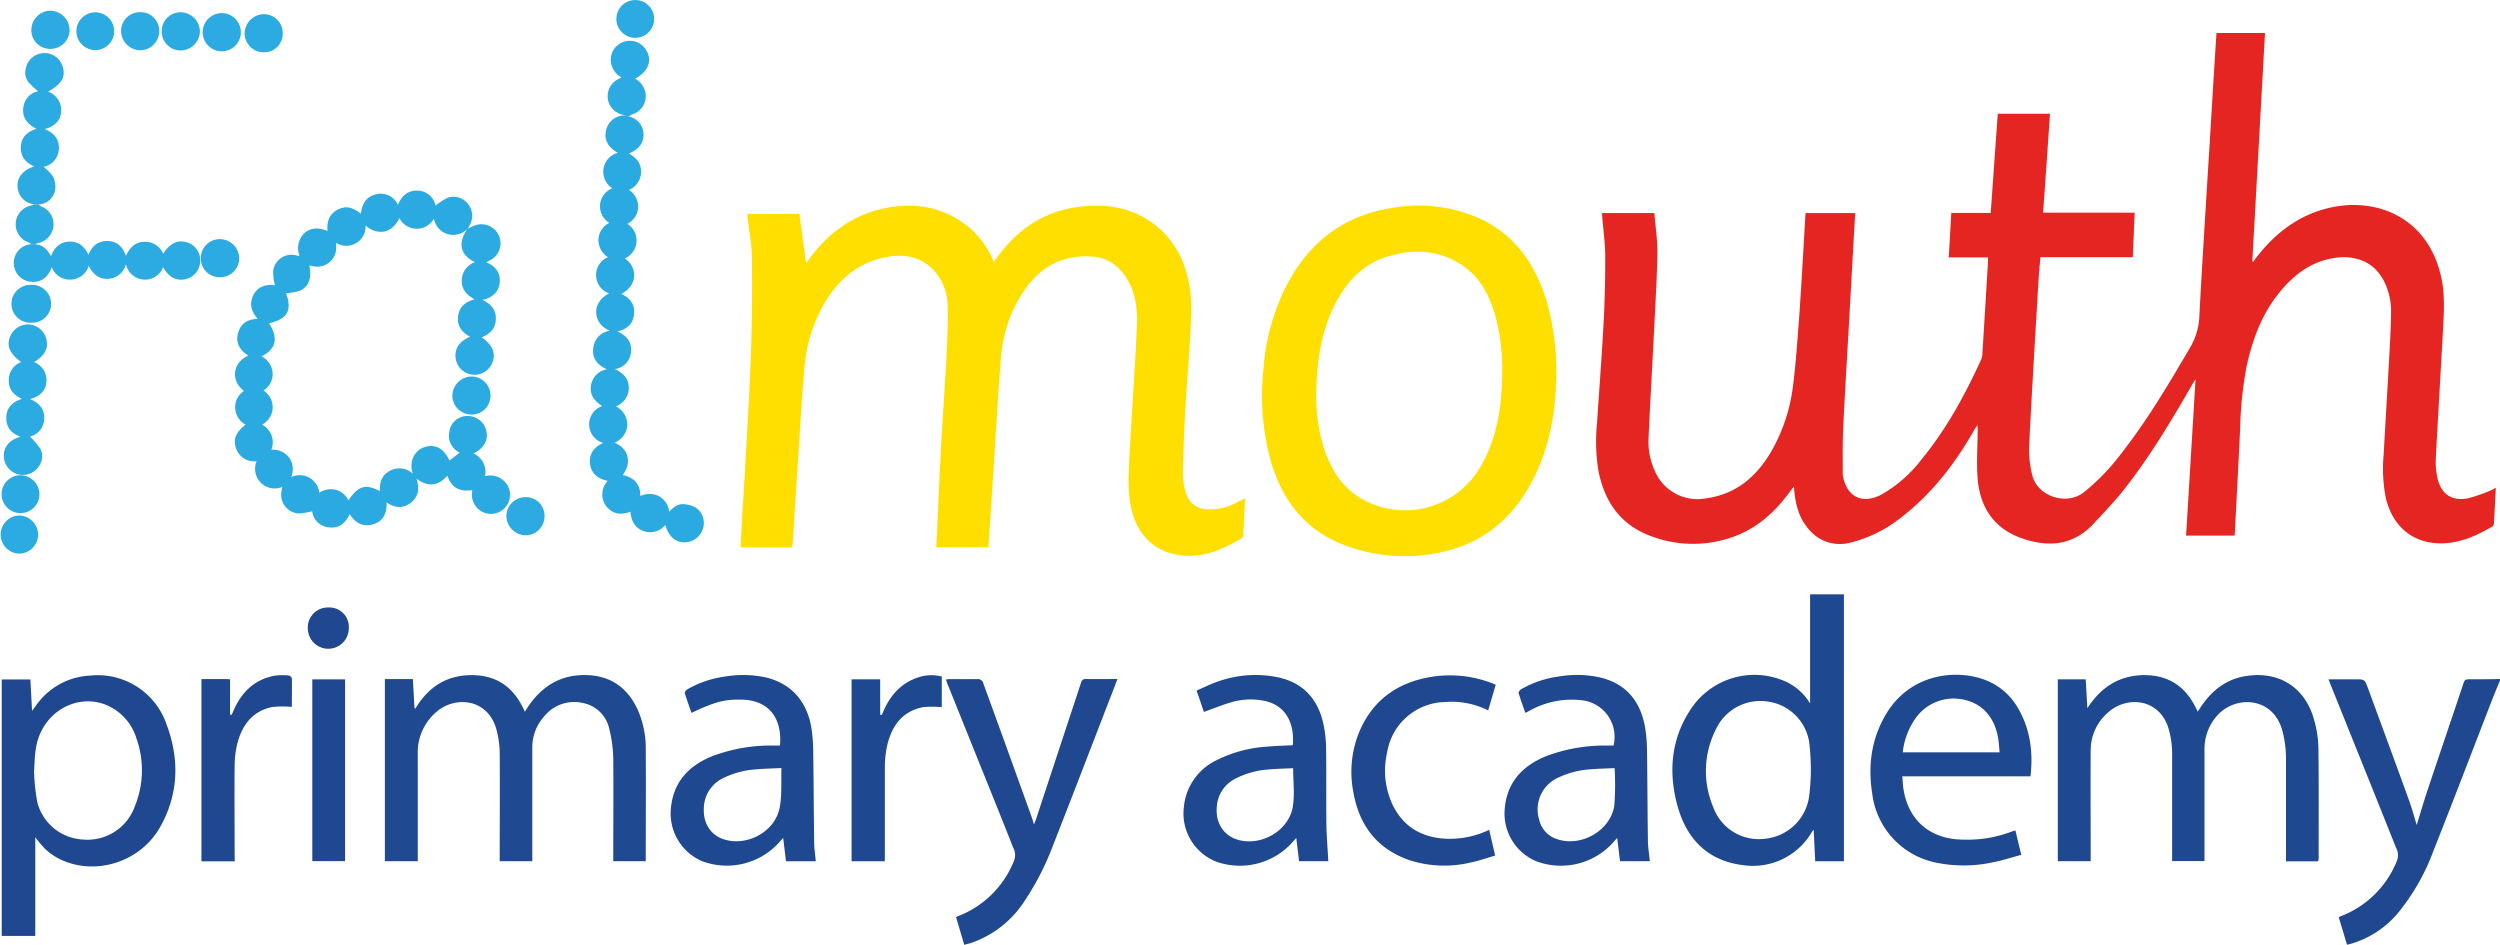
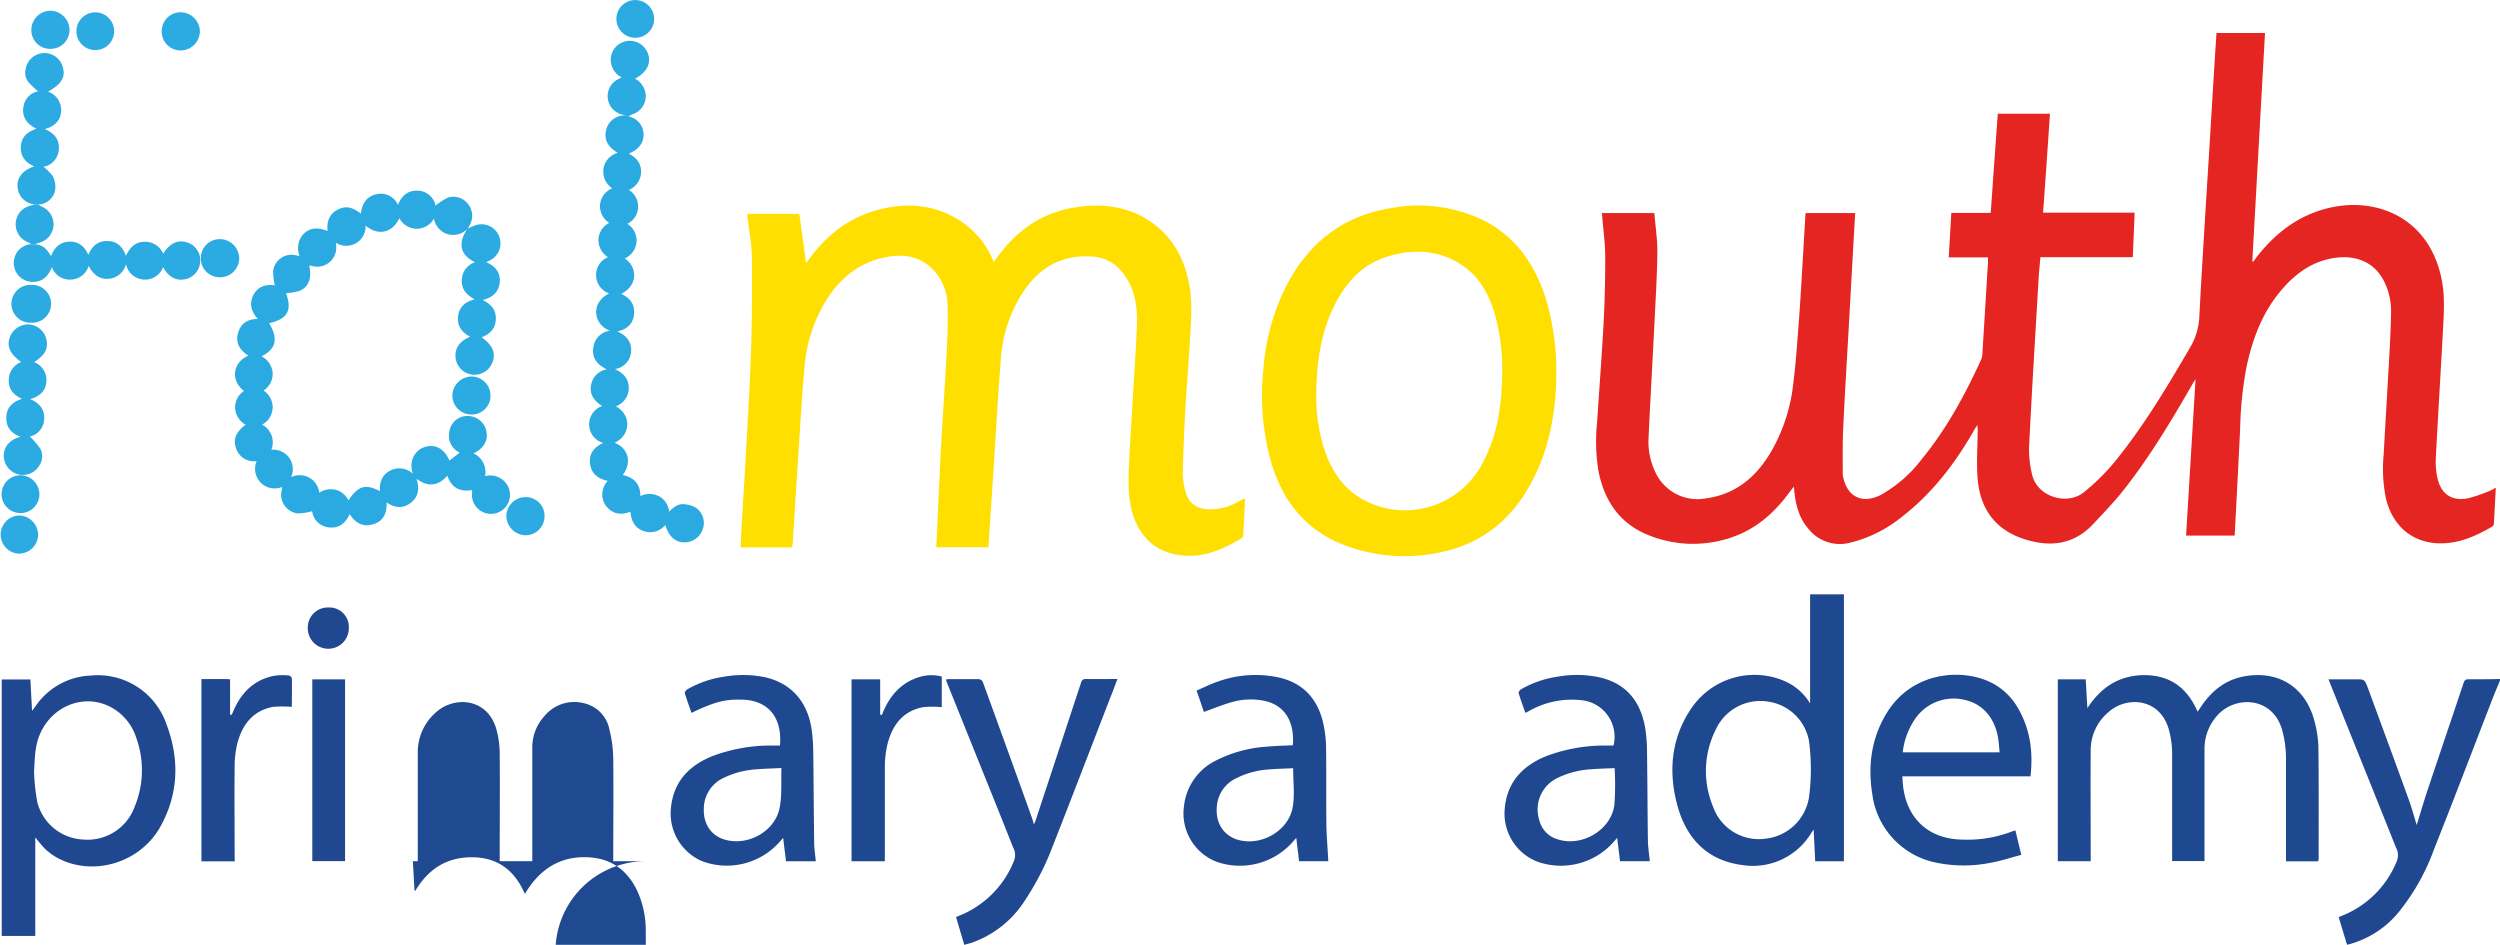
<svg xmlns="http://www.w3.org/2000/svg" id="Layer_1" data-name="Layer 1" width="566.93" height="214.26" viewBox="0 0 566.93 214.26">
  <defs>
    <style>.cls-1{fill:#1f4890;}.cls-2{fill:#e52521;}.cls-3{fill:#ffdf00;}.cls-4{fill:#2baae2;}.cls-5{fill:#1f4990;}.cls-6{fill:#1e488f;}.cls-7{fill:#1e4890;}.cls-8{fill:#2caae2;}.cls-9{fill:#2daae2;}.cls-10{fill:#c8e1f6;}</style>
  </defs>
  <g id="srk6iy.tif">
    <path class="cls-1" d="M566.93,154.32c-.52,1.27-1.06,2.52-1.56,3.79-4.48,11.54-8.88,23.11-13.45,34.62a49.21,49.21,0,0,1-7.87,14,21.91,21.91,0,0,1-11.35,7.41l-.47.09L530.36,208c.22-.1.38-.2.55-.26a22.22,22.22,0,0,0,12.68-12.62,3.59,3.59,0,0,0-.26-2.94c-1.81-4.56-3.65-9.12-5.47-13.68L528.41,155c-.1-.27-.21-.54-.37-.95h6.17c2,0,2,0,2.76,1.95,3.12,8.51,6.26,17,9.35,25.55.63,1.74,1.11,3.54,1.72,5.54.89-2.86,1.65-5.49,2.52-8.08,2.7-8.08,5.44-16.14,8.14-24.21.21-.64.54-.76,1.14-.76,2.37,0,4.73,0,7.09-.06Z" />
    <path class="cls-2" d="M448.42,96.39c-.19.29-.41.56-.58.86C443.47,105,438.11,112,431,117.44a29.89,29.89,0,0,1-11.38,5.61,9.11,9.11,0,0,1-9.61-3.24c-2.1-2.44-2.81-5.43-3.13-8.55,0-.21,0-.43-.09-.89-.39.49-.65.8-.88,1.12-3.45,4.72-7.65,8.51-13.28,10.39a26.85,26.85,0,0,1-18.43-.38c-6.79-2.56-10.37-7.82-11.73-14.77a42.21,42.21,0,0,1-.29-11c.48-7.5,1.07-15,1.47-22.5.27-5,.38-10.05.37-15.07,0-2.91-.42-5.82-.66-8.73,0-.35-.05-.71-.09-1.12h11.89c.24,3,.71,5.94.68,8.91-.06,5.24-.38,10.49-.64,15.73-.44,8.82-.95,17.64-1.36,26.46a15.79,15.79,0,0,0,1.42,7.37,10.48,10.48,0,0,0,11.37,6.27c7-.89,11.7-4.92,15.1-10.78a39.15,39.15,0,0,0,4.87-14.76c.67-5.2,1-10.44,1.41-15.68.54-7.76.95-15.53,1.42-23.3a1.2,1.2,0,0,1,.1-.22h11.17c-.06,1.14-.13,2.25-.19,3.35q-.63,11.16-1.25,22.32c-.44,7.74-.92,15.48-1.28,23.22-.16,3.43-.08,6.88-.1,10.32a2.63,2.63,0,0,0,.06.49c.92,4.7,4.38,6.39,8.65,4.18a30.26,30.26,0,0,0,9.2-8.06c5.63-6.84,9.8-14.57,13.48-22.58a4.33,4.33,0,0,0,.29-1.53q.64-10.32,1.26-20.65c0-.29,0-.59,0-1h-8.9c.2-3.42.39-6.71.58-10.09h8.94c.53-7.52,1.06-15,1.6-22.49h11.84c-.52,7.45-1,14.87-1.57,22.43h20.77c-.14,3.43-.28,6.73-.42,10.1H462.71c-.15,1.73-.32,3.39-.42,5-.74,12.65-1.52,25.3-2.15,38a24.17,24.17,0,0,0,.69,6.32c1.12,5,7.88,7.07,11.72,4a48.86,48.86,0,0,0,8.1-8.29c6.08-7.7,11.07-16.1,16-24.54a14.93,14.93,0,0,0,2.1-7.1c.69-13,1.53-26,2.33-39,.51-8.39,1-16.78,1.56-25.23h11q-1.44,25.92-2.88,51.78l.22.09.59-.82c4.59-6,10.38-10.28,17.89-11.65,10.4-1.89,21.58,3,24.26,16.58.74,3.78.48,7.59.28,11.39-.53,9.77-1.13,19.53-1.64,29.3a16.6,16.6,0,0,0,.35,4.1c.78,3.77,3.27,5.49,7,4.74a34.35,34.35,0,0,0,5.08-1.76,9.93,9.93,0,0,0,1.19-.64c-.15,2.88-.28,5.58-.44,8.28a.92.92,0,0,1-.43.58c-3.79,2.18-7.71,3.94-12.24,3.75-6-.25-10.34-4-11.83-10.26a34.28,34.28,0,0,1-.49-9.9c.41-7.54.88-15.08,1.29-22.62.18-3.24.35-6.49.39-9.74a15.16,15.16,0,0,0-1.44-6.58c-2.19-4.7-6.55-6.25-11.09-5.65-5.39.71-9.44,3.74-12.76,7.84-4,4.87-6.09,10.58-7.44,16.63A84.6,84.6,0,0,0,508,97.3q-.59,11.91-1.22,23.81a3.07,3.07,0,0,1-.08.35H495.74c.71-11.73,1.42-23.48,2.15-35.47-.31.48-.5.76-.67,1.06-4.75,8.25-9.62,16.42-15.52,23.92-2.14,2.73-4.57,5.24-6.94,7.79-4.55,4.89-10.08,5.42-16.09,3.37-6.43-2.19-9.64-7-10.19-13.5-.32-3.74,0-7.54,0-11.31,0-.32-.05-.63-.07-.95l.13,0,0-.1Z" />
    <path class="cls-3" d="M282.34,113c-.14,2.91-.26,5.69-.41,8.47a.88.88,0,0,1-.38.62c-3.8,2.22-7.74,4.09-12.29,3.94-6.41-.2-10.77-3.71-12.51-9.89-1-3.61-.87-7.28-.71-10.95.18-4.07.46-8.13.69-12.19.37-6.39.83-12.78,1.09-19.17.18-4.41-.48-8.67-3.42-12.23a9.28,9.28,0,0,0-6.75-3.42c-7.14-.51-12.31,2.73-16,8.62A31.34,31.34,0,0,0,227,81c-.67,8.24-1.11,16.5-1.65,24.76-.4,6.09-.8,12.17-1.21,18.34h-11.8c0-1.26.11-2.49.17-3.73.28-6.2.53-12.4.87-18.59.39-7.18.91-14.35,1.28-21.53.19-3.6.33-7.22.23-10.83a12,12,0,0,0-3.32-8.31c-2.83-2.9-6.4-3.53-10.19-2.88-6.65,1.13-11.3,5.12-14.59,10.82a34.44,34.44,0,0,0-4.36,14.29c-.61,6.87-1,13.75-1.44,20.63-.42,6.35-.81,12.71-1.22,19.06,0,.36-.09.71-.14,1.1H167.93c.12-2.27.23-4.49.36-6.7.23-3.93.49-7.86.71-11.8.45-8.45,1-16.91,1.29-25.37.25-7.28.3-14.57.21-21.86,0-3.1-.66-6.19-1-9.28,0-.19,0-.38-.06-.62h11.83c.49,3.63,1,7.27,1.52,11.15.3-.39.51-.65.71-.92,4.13-5.65,9.43-9.68,16.31-11.32s13.45-.78,19.26,3.6a19.53,19.53,0,0,1,6.27,8.4c.27-.35.48-.62.67-.89,4.49-6.25,10.35-10.41,18.08-11.53,6.68-1,13,0,18.37,4.44,4.26,3.55,6.42,8.28,7.32,13.66.65,3.93.3,7.87.08,11.8-.3,5.34-.76,10.67-1.06,16q-.41,7.23-.57,14.46a14.78,14.78,0,0,0,.59,4.07c.74,2.7,2.54,4,5.34,4.09a12.9,12.9,0,0,0,6.75-1.81Z" />
    <path class="cls-3" d="M352.93,84.75c-.08,8.12-1.36,16.14-5.09,23.6-4.26,8.52-10.76,14.45-20.18,16.67A38.44,38.44,0,0,1,305,123.67c-9-3.38-14.26-10.19-16.85-19.22a56.32,56.32,0,0,1-1.65-20.68,49.79,49.79,0,0,1,5.38-19.29c5-9.48,12.7-15.51,23.41-17.26a34.17,34.17,0,0,1,19.89,2.16C343.32,53,348,59.63,350.61,67.91A57.81,57.81,0,0,1,352.93,84.75Zm-12.27-.24A46.48,46.48,0,0,0,339,71.28c-1.27-4.23-3.21-8.1-6.88-10.75-5.27-3.79-11.15-4.22-17.19-2.44s-9.77,6-12.41,11.35c-2.9,5.93-3.86,12.28-4,18.8a39.08,39.08,0,0,0,2,14.24c1.71,4.75,4.43,8.7,9.06,11.06A19.78,19.78,0,0,0,335.65,106C339.57,99.37,340.58,92,340.66,84.51Z" />
    <path class="cls-4" d="M70.16,60.37c.56,2.8-.18,4.78-2.3,5.61a14.3,14.3,0,0,1-3,.51c1.43,3.86.37,5.85-3.84,6.81,2.13,3.44,1.62,5.84-1.72,7.51a4.59,4.59,0,0,1,2.53,3.75,4.43,4.43,0,0,1-2.08,4,4.46,4.46,0,0,1-.32,7.73A4.53,4.53,0,0,1,61.53,102a4.47,4.47,0,0,1,4,1.74,4.41,4.41,0,0,1,.48,4.46,4.48,4.48,0,0,1,6.39,3.53,4.82,4.82,0,0,1,3.71-.67A4.44,4.44,0,0,1,79,113.47c2.3-3.33,3.83-3.79,7.16-2.1-.14-2,.47-3.68,2.28-4.62a4.49,4.49,0,0,1,5.21.69,4.85,4.85,0,0,1,.1-3.83,4.31,4.31,0,0,1,2.89-2.33c2.23-.56,4.08.53,5.29,3.15l2.32-1.79a4.25,4.25,0,0,1-2.39-3.08,5.81,5.81,0,0,1,.3-2.68,4.15,4.15,0,0,1,4.66-2.47,4.29,4.29,0,0,1,3.55,3.83c.27,1.83-.88,3.6-3,4.58a4.61,4.61,0,0,1,2.65,5l-.08.12.19,0a4.54,4.54,0,0,1,4.88,2,4.32,4.32,0,1,1-7.94,1.59c0-.09,0-.19,0-.39-2.71.45-4.68-.47-5.62-3.27-2.05,2.32-4.33,2.68-7,.69.72,2.22.47,4.08-1.28,5.45s-3.59,1.21-5.51-.07c.12,2.54-.8,4.38-3.23,5-2.21.6-3.88-.38-5.12-2.34-1,2.08-2.46,3.27-4.68,3a4.2,4.2,0,0,1-3.84-3.67,13.27,13.27,0,0,1-3.19.5,4.24,4.24,0,0,1-3.69-5.34,5.05,5.05,0,0,0,.06-.67l.09,0-.06-.08,0,.08a4.44,4.44,0,0,1-5.8-5.84,4.3,4.3,0,0,1-4.78-3.28c-.54-1.87.24-3.44,2.27-5a4.57,4.57,0,0,1-2.37-3.72,4.48,4.48,0,0,1,2-3.93c-3.16-2.45-2.49-6.51,1-8-2.08-1.32-3.06-3.11-2.22-5.49.66-1.91,2.15-2.82,4.37-2.83-1.5-1.67-2-3.45-1-5.43s2.91-2.48,4.86-2.2a12.77,12.77,0,0,1-.39-3.25,4.2,4.2,0,0,1,5.37-3.5,5.6,5.6,0,0,0,.59.07L68,58l-.12-.09a4.84,4.84,0,0,1,.63-4.48c1.35-1.69,3.26-2.05,5.77-1.05-.22-2.19.41-3.95,2.48-4.93,1.69-.8,3.12-.51,5.09,1,.25-2.33,1.31-4,3.7-4.44a4.23,4.23,0,0,1,4.69,2.45c.8-2,2.19-3.28,4.36-3.23a4.24,4.24,0,0,1,4.17,3.38,16,16,0,0,1,2.72-1.76,4.11,4.11,0,0,1,4.66,1.44,4.26,4.26,0,0,1,.3,4.88c-.12.22-.22.46-.33.69h0l-.31.21h0a4.47,4.47,0,0,1-4.86.82,4.51,4.51,0,0,1-2.55-3.32,4.44,4.44,0,0,1-7.83-.09c-1.87,3.79-5.23,3.79-7.67,1.67a4.37,4.37,0,0,1-6.69,3.92,1.93,1.93,0,0,0,0,.43,4.32,4.32,0,0,1-5.46,4.81l-.39-.07h-.23Zm24,47.71,0,.06h0Zm-.35-.38,0,0v.07Z" />
-     <path class="cls-5" d="M146.41,195.3h-7.34v-1.1c0-7.36.07-14.71,0-22.07a29,29,0,0,0-.87-6.69,7.58,7.58,0,0,0-5.91-6,8.75,8.75,0,0,0-8.87,3,10.47,10.47,0,0,0-2.71,7.2c0,8.17,0,16.35,0,24.53v1.12h-7.39v-1.12c0-7.72.06-15.43,0-23.15a21,21,0,0,0-.83-5.9c-2.12-6.88-9.48-7.25-13.53-3.67A12,12,0,0,0,94.74,171c0,7.72,0,15.44,0,23.15v1.15H87.28V154h6.35l.36,6.56.18.17c2.91-4.87,7-7.61,12.77-7.63,5.88,0,9.74,2.91,12.08,8.31l.53-.83c3.33-5.16,8-7.89,14.22-7.45,5.12.37,8.65,3.11,10.79,7.7a21.48,21.48,0,0,1,1.88,9.09c.06,8.34,0,16.68,0,25A3.07,3.07,0,0,1,146.41,195.3Z" />
+     <path class="cls-5" d="M146.41,195.3h-7.34v-1.1c0-7.36.07-14.71,0-22.07a29,29,0,0,0-.87-6.69,7.58,7.58,0,0,0-5.91-6,8.75,8.75,0,0,0-8.87,3,10.47,10.47,0,0,0-2.71,7.2c0,8.17,0,16.35,0,24.53v1.12h-7.39v-1.12c0-7.72.06-15.43,0-23.15a21,21,0,0,0-.83-5.9c-2.12-6.88-9.48-7.25-13.53-3.67A12,12,0,0,0,94.74,171c0,7.72,0,15.44,0,23.15v1.15H87.28h6.35l.36,6.56.18.17c2.91-4.87,7-7.61,12.77-7.63,5.88,0,9.74,2.91,12.08,8.31l.53-.83c3.33-5.16,8-7.89,14.22-7.45,5.12.37,8.65,3.11,10.79,7.7a21.48,21.48,0,0,1,1.88,9.09c.06,8.34,0,16.68,0,25A3.07,3.07,0,0,1,146.41,195.3Z" />
    <path class="cls-6" d="M525.69,195.32H518.4V172.56a25,25,0,0,0-.92-7.19c-2.25-7.44-10.61-7.67-14.66-3.12a11.27,11.27,0,0,0-2.9,7.74q0,12.06,0,24.13v1.15h-7.34V194.2c0-7.78,0-15.57,0-23.35a20.66,20.66,0,0,0-.75-5.42c-2.05-7.21-9.66-7.68-13.84-3.81a11.26,11.26,0,0,0-3.88,8.43c-.06,8,0,16.09,0,24.13v1.12h-7.46V154.05h6.33c.13,2.2.25,4.37.38,6.54,3.06-4.72,7.18-7.45,12.88-7.49,5.88,0,9.76,2.87,12.12,8.29.24-.35.43-.62.61-.9,2.48-3.78,5.73-6.46,10.34-7.18,7.48-1.19,13.4,2.53,15.44,9.85a24.93,24.93,0,0,1,1,6.29c.11,8.47.05,16.94.06,25.42C525.73,195,525.71,195.12,525.69,195.32Z" />
    <path class="cls-7" d="M418.15,195.31h-6.51c-.12-2.34-.23-4.65-.35-7.17-.22.3-.34.43-.43.57a15.48,15.48,0,0,1-15.67,7.47c-8-1-12.75-6-14.8-13.49s-1.49-15.08,3-21.82a17.29,17.29,0,0,1,21.37-6.39,12.46,12.46,0,0,1,5.72,5.06V134.78h7.67Zm-7.5-20.78a50.22,50.22,0,0,0-.41-6.43,11,11,0,0,0-9.32-9,11.12,11.12,0,0,0-11.83,6.34,20.93,20.93,0,0,0-.63,17.46,11,11,0,0,0,11.9,7.29,11.19,11.19,0,0,0,9.86-9.32A47.82,47.82,0,0,0,410.65,174.53Z" />
    <path class="cls-1" d="M8,212.24H.39V154.08h6.5l.38,7.12.75-1a15.91,15.91,0,0,1,12.5-7,16.47,16.47,0,0,1,17.22,11c3,7.92,2.78,15.82-1.38,23.28-4.64,8.32-15.43,11.41-23.46,7a14.38,14.38,0,0,1-2.7-2A31,31,0,0,1,8,189.88Zm-.27-37.1a45,45,0,0,0,.76,6.9,11.28,11.28,0,0,0,10.32,8.34,11.39,11.39,0,0,0,11.75-7.49,21.63,21.63,0,0,0,.37-15.48,12,12,0,0,0-6-7.16c-6.33-3.2-13.93.24-16.27,7.28C7.85,170,7.88,172.56,7.71,175.14Z" />
    <path class="cls-4" d="M142.6,26.42a4.17,4.17,0,0,1,3.32,3.67c.21,2.1-.91,3.73-3.31,4.74,1.65.91,2.77,2.12,2.77,4.1a4.47,4.47,0,0,1-2.77,4.14,4.45,4.45,0,0,1,2.1,3.91,4.36,4.36,0,0,1-2.46,3.78,4.43,4.43,0,0,1-.57,7.84c2.94,2,3,6.12-.8,8.05,2.23,1,3.28,2.71,2.84,5.07-.36,1.89-1.68,3-3.72,3.44,2.21,1,3.4,2.54,3.08,4.85a4.27,4.27,0,0,1-3.64,3.69c1.86.86,3.11,2.1,3.15,4.18a4.42,4.42,0,0,1-2.93,4.26c3.36,1.77,3.64,6.39-.3,8.29,2.63.9,4.3,4,1.86,7.3,2.53.54,4,2,4,4.77a4.7,4.7,0,0,1,4.17,0,4.42,4.42,0,0,1,2.34,3.53c1-1,2.05-1.84,3.46-1.69a6.21,6.21,0,0,1,2.58.78,4.17,4.17,0,0,1,1.6,4.87,4.38,4.38,0,0,1-4.12,3c-2.12,0-3.58-1.31-4.38-3.94a4.42,4.42,0,0,1-5,1.35c-1.95-.71-2.73-2.32-2.91-4.36-2.34.91-4.25.46-5.67-1.5a4.47,4.47,0,0,1,.52-5.49c-2.16-.46-3.72-1.6-4-3.86s.87-3.81,3-4.74a4.38,4.38,0,0,1-.24-8.37c-1.95-1.21-3-2.79-2.48-5a4.32,4.32,0,0,1,3.54-3.33c-2.23-1-3.48-2.62-3.07-5A4.33,4.33,0,0,1,138.33,75c-3.65-1.31-4.61-6.2-.2-8.47a4.38,4.38,0,0,1-2.95-4,4.31,4.31,0,0,1,2.7-4.21,4.59,4.59,0,0,1-2.17-4,4.41,4.41,0,0,1,2.45-3.77,4.48,4.48,0,0,1-2.09-4.09,4.42,4.42,0,0,1,2.78-3.76,4.5,4.5,0,0,1-2-4.41,4.42,4.42,0,0,1,3.25-3.63c-2.29-1.34-3.36-3.14-2.5-5.68a4.33,4.33,0,0,1,4.22-2.81Z" />
    <path class="cls-7" d="M460.46,176.05H431.39c.08.93.11,1.8.23,2.65,1,7.17,5.95,11.53,13.2,11.69a28.36,28.36,0,0,0,11.67-1.92,4.78,4.78,0,0,1,.55-.14c.42,1.77.84,3.51,1.33,5.53-2.25.59-4.42,1.32-6.65,1.73a30.94,30.94,0,0,1-12.82,0,18.2,18.2,0,0,1-14.32-15.55c-1-6.28-.25-12.32,3-17.89,6.09-10.53,18.64-10.67,24.94-6.82a14.43,14.43,0,0,1,4.74,4.65C460.33,164.89,461.12,170.27,460.46,176.05Zm-29-5.44h22c-.12-1.14-.17-2.22-.35-3.28-.76-4.57-3.54-7.72-7.55-8.61a10.57,10.57,0,0,0-11.37,4.46A16.51,16.51,0,0,0,431.49,170.61Z" />
    <path class="cls-1" d="M218.67,214.26c-.63-2.13-1.25-4.19-1.87-6.3.63-.27,1.21-.49,1.77-.75A22.22,22.22,0,0,0,230,195.06a3.5,3.5,0,0,0-.24-2.84q-2.31-5.85-4.66-11.68-5.15-12.81-10.31-25.62c-.09-.24-.17-.49-.29-.81a3.51,3.51,0,0,1,.56-.1c2.3,0,4.6,0,6.9,0a1.19,1.19,0,0,1,.9.6Q228.47,170,234,185.42c.16.42.27.86.47,1.54.18-.44.3-.67.38-.92q5.16-15.63,10.31-31.26a1,1,0,0,1,1.11-.8c2.33.05,4.66,0,7.13,0-.54,1.42-1,2.73-1.53,4-4.41,11.4-8.78,22.81-13.25,34.18a60.49,60.49,0,0,1-6.09,11.87A23.58,23.58,0,0,1,220,213.91C219.56,214,219.15,214.13,218.67,214.26Z" />
    <path class="cls-7" d="M293.17,169c.41-4.55-1.26-9-6.5-10.08a15.49,15.49,0,0,0-7.32.3c-2.12.6-4.17,1.45-6.34,2.23-.49-1.41-1-3-1.67-4.84,1.67-.72,3.28-1.54,5-2.11a25.25,25.25,0,0,1,13-1c6,1.12,9.51,4.86,10.78,10.71a27.28,27.28,0,0,1,.6,5.56c.08,5.45,0,10.9.06,16.35,0,3,.29,6.09.44,9.18h-6.63l-.63-5.28c-.33.37-.54.58-.72.81a16,16,0,0,1-17.37,4.59,11.76,11.76,0,0,1-7.38-12.59,13.07,13.07,0,0,1,7.24-10.36,29.55,29.55,0,0,1,11.6-3.15C289.22,169.14,291.16,169.09,293.17,169Zm.08,5.21c-1.77.08-3.58.11-5.37.27a19.43,19.43,0,0,0-7.74,2.1,7.67,7.67,0,0,0-4.2,6.36c-.34,3.68,1.57,6.63,4.92,7.54,5.31,1.43,11.45-2.17,12.32-7.58C293.62,180.11,293.25,177.2,293.25,174.19Z" />
    <path class="cls-1" d="M345.88,161.6c-.5-1.46-1.05-2.93-1.5-4.43-.07-.21.27-.68.53-.84a23.2,23.2,0,0,1,8.51-2.91,24.37,24.37,0,0,1,9.4.2c6,1.42,9.17,5.43,10.23,11.27a34.84,34.84,0,0,1,.45,5.78c.1,6.6.1,13.2.2,19.8,0,1.59.28,3.18.43,4.83h-6.75c-.21-1.69-.41-3.37-.65-5.28-.31.35-.52.56-.7.79a15.94,15.94,0,0,1-17.64,4.5,11.74,11.74,0,0,1-7.16-11.9c.5-6,4-9.72,9.33-11.91a37.65,37.65,0,0,1,14-2.43h1.34a8.34,8.34,0,0,0-6.71-10.21,19.62,19.62,0,0,0-12.35,2.32l-.77.42A.85.85,0,0,1,345.88,161.6Zm20.27,12.59c-1.78.08-3.54.11-5.3.26a19.93,19.93,0,0,0-7.57,1.93,7.88,7.88,0,0,0-4.24,9.49,6,6,0,0,0,4.27,4.49c5.47,1.72,12-2.12,12.78-7.78A63.2,63.2,0,0,0,366.15,174.19Z" />
    <path class="cls-7" d="M185,195.31h-6.76l-.64-5.29c-.32.35-.52.56-.71.79a16,16,0,0,1-17.73,4.46,11.78,11.78,0,0,1-7-12.14c.61-5.91,4.08-9.48,9.3-11.63a37.71,37.71,0,0,1,14.07-2.43h1.34c.5-5.36-1.79-10.23-8.62-10.41-3.92-.1-6.24.51-11.44,3-.51-1.48-1.06-2.95-1.51-4.45-.07-.22.25-.69.51-.85a23.23,23.23,0,0,1,8.5-2.92,24.57,24.57,0,0,1,9.4.19C179.38,155,183,159,184,165.06a38.6,38.6,0,0,1,.42,5.58c.1,6.73.11,13.46.21,20.19C184.61,192.29,184.86,193.76,185,195.31Zm-7.8-21.14c-2.05.1-3.86.13-5.65.29a19.83,19.83,0,0,0-7.47,1.95,7.7,7.7,0,0,0-4.47,6.9c-.16,3.55,1.68,6.27,4.92,7.14,5.23,1.42,11.31-2,12.29-7.37C177.35,180.25,177.11,177.28,177.21,174.17Z" />
-     <path class="cls-1" d="M339.19,155.28l-1.72,5.82a18.34,18.34,0,0,0-9.71-1.9,13.6,13.6,0,0,0-13.21,11.5,18.19,18.19,0,0,0,1.35,12c2.4,4.77,6.41,7.14,11.66,7.48a20.53,20.53,0,0,0,10.15-2c.44,1.91.86,3.74,1.35,5.84-1.86.54-3.68,1.19-5.54,1.57a25.78,25.78,0,0,1-13.91-.53c-7.42-2.58-11.46-8-12.74-15.61a23.77,23.77,0,0,1,1.63-14.07c3.06-6.75,8.45-10.53,15.66-11.81a26.4,26.4,0,0,1,13.67,1.17C338.26,154.88,338.68,155.07,339.19,155.28Z" />
    <path class="cls-1" d="M53.24,195.33H45.68V154H51c.32,0,.64,0,1.17.05v8l.34.07c.16-.32.32-.63.46-1,1.81-4.13,4.69-7,9.24-7.88a13.49,13.49,0,0,1,3.24-.06c.26,0,.73.4.73.63.06,2.16,0,4.32,0,6.49a25.15,25.15,0,0,0-4.26,0c-4.54.84-6.95,4-8.07,8.18a21.82,21.82,0,0,0-.64,5.35c-.07,6.76,0,13.52,0,20.29Z" />
    <path class="cls-7" d="M200.64,195.31h-7.53V154.05h6.49v8l.38.09c1.59-4.08,4.1-7.23,8.41-8.58a9.3,9.3,0,0,1,5.18-.14v6.94a22.9,22.9,0,0,0-4.23,0c-4.76.92-7.11,4.28-8.15,8.69a22.41,22.41,0,0,0-.53,5c0,6.69,0,13.39,0,20.09Z" />
    <path class="cls-1" d="M78.25,154.06v41.22H70.82V154.06Z" />
    <path class="cls-8" d="M7.92,55.39c1.6.11,2.56.81,3.65,2.7.73-1.91,2-3.19,4.08-3.29s3.5,1,4.39,3c.82-2,2.18-3.2,4.36-3.14s3.38,1.24,4.16,3.36c.86-1.89,2.08-3.11,4.1-3.19A4.42,4.42,0,0,1,37,57.54c1.51-2.39,3.3-3.23,5.4-2.58a4.22,4.22,0,0,1,3,4.23,4.27,4.27,0,0,1-3.23,4.09c-2.12.53-3.89-.37-5.19-2.7a4.33,4.33,0,0,1-4.41,2.82,4.39,4.39,0,0,1-4-3.5,4.41,4.41,0,0,1-3.89,3.32c-2.15.19-3.58-1-4.57-2.94A4.37,4.37,0,0,1,16,63.41a4.33,4.33,0,0,1-4.25-2.84c-1.21,3.26-3.5,3.62-5.38,3.23A4.29,4.29,0,0,1,3.17,59a4.22,4.22,0,0,1,3.92-3.63Z" />
    <path class="cls-8" d="M7.87,46.34A4.19,4.19,0,0,1,4,42.53c-.29-2.13,1.16-4,3.79-4.79-2-.85-3.18-2.25-3.06-4.47s1.42-3.35,3.53-4.07C6,28.06,4.83,26.38,5.37,23.93a4.09,4.09,0,0,1,3.29-3.22A17.85,17.85,0,0,1,6.4,18.58a3.64,3.64,0,0,1-.52-3.19,4.31,4.31,0,0,1,8.39-.07c.6,2.21-.33,3.74-3.37,5.47a4.41,4.41,0,0,1,2.91,4.93c-.21,1.7-1.56,3-3.68,3.55,2.11.86,3.38,2.32,3.21,4.56a4.25,4.25,0,0,1-3.49,4A10,10,0,0,1,12,40a5.33,5.33,0,0,1,.52,3,4,4,0,0,1-3.8,3.37Z" />
    <path class="cls-8" d="M105.79,52.05h0l.31-.21h0a14.83,14.83,0,0,1,1.68-.75,4.32,4.32,0,0,1,3.23,8l-.75.38c2,.83,3.21,2.26,3.08,4.41s-1.53,3.61-3.9,4.14c2,1,3.08,2.28,3,4.39s-1.32,3.33-3.2,4.08c2.53,1.84,3.25,3.6,2.4,5.76a4.33,4.33,0,0,1-8.28-.79c-.38-2.27.68-4,3.24-5.1-1.88-1-3-2.46-2.72-4.68.28-2.07,1.58-3.23,3.75-3.8-1.82-1-3-2.29-2.91-4.34a4.38,4.38,0,0,1,3-4.08c-3.15-1.5-3.88-3.94-2.12-6.93A1.65,1.65,0,0,0,105.79,52.05Z" />
    <path class="cls-8" d="M5,90.45C2.93,89.51,1.82,88.1,2,85.88A4.35,4.35,0,0,1,4.81,82.1c-2.53-1.81-3.32-3.52-2.59-5.61a4.46,4.46,0,0,1,4.16-2.93,4.38,4.38,0,0,1,4.1,3.24c.57,2.17-.27,3.8-2.76,5.31A4.36,4.36,0,0,1,10.46,87c-.22,1.67-1.53,2.94-3.64,3.51,2.09.85,3.35,2.3,3.2,4.56A4.23,4.23,0,0,1,6.79,99a19.29,19.29,0,0,1,2.35,2.74A3.7,3.7,0,0,1,9,105.44a4.35,4.35,0,0,1-4.87,2.13,4.4,4.4,0,0,1-3.28-4.18c0-2.12,1.37-3.71,3.81-4.34-2-.74-3.2-2-3.23-4.15C1.37,92.54,2.73,91.17,5,90.45Z" />
    <path class="cls-8" d="M142.6,26.42l-.81-.2a3.25,3.25,0,0,0-.43-.18,4.3,4.3,0,0,1-1.13-8.11l.73-.37a4.58,4.58,0,0,1-2.46-4.17,4.24,4.24,0,0,1,1.75-3.28,4.32,4.32,0,0,1,6.21,1.12c1.56,2.39.62,5-2.45,6.61a4.58,4.58,0,0,1,2.34,3.1,4.32,4.32,0,0,1-3,5A3.1,3.1,0,0,0,142.6,26.42Z" />
    <path class="cls-1" d="M79.1,142.47a4.65,4.65,0,0,1-9.3,0,4.54,4.54,0,0,1,4.7-4.71A4.41,4.41,0,0,1,79.1,142.47Z" />
    <path class="cls-8" d="M7.87,46.34h.86a2.24,2.24,0,0,0,.51.43,4.33,4.33,0,0,1-.52,8.32c-.27.07-.53.2-.8.3H7.09A2.6,2.6,0,0,0,6.57,55,4.34,4.34,0,0,1,7,46.62C7.27,46.54,7.57,46.43,7.87,46.34Z" />
    <path class="cls-8" d="M45.54,58.54A4.29,4.29,0,0,1,50,54.23a4.42,4.42,0,0,1,4.25,4.41,4.36,4.36,0,0,1-4.5,4.24A4.27,4.27,0,0,1,45.54,58.54Z" />
    <path class="cls-8" d="M106.89,94a4.32,4.32,0,0,1-4.31-4.31A4.42,4.42,0,0,1,107,85.38a4.33,4.33,0,0,1,4.23,4.4A4.24,4.24,0,0,1,106.89,94Z" />
-     <path class="cls-9" d="M50.33,11.64A4.33,4.33,0,1,1,54.62,7.3,4.34,4.34,0,0,1,50.33,11.64Z" />
-     <path class="cls-8" d="M31.86,2.76a4.23,4.23,0,0,1,4.25,4.33,4.36,4.36,0,0,1-4.33,4.31,4.43,4.43,0,0,1-4.33-4.34A4.28,4.28,0,0,1,31.86,2.76Z" />
    <path class="cls-9" d="M123.48,117.07a4.29,4.29,0,0,1-4.3,4.31,4.44,4.44,0,0,1-4.35-4.32,4.36,4.36,0,0,1,4.41-4.33A4.22,4.22,0,0,1,123.48,117.07Z" />
    <path class="cls-8" d="M4.22,125.55a4.33,4.33,0,0,1,.12-8.65,4.42,4.42,0,0,1,4.31,4.35A4.36,4.36,0,0,1,4.22,125.55Z" />
-     <path class="cls-8" d="M64.12,7.58a4.21,4.21,0,0,1-4.29,4.28,4.33,4.33,0,0,1-4.36-4.28,4.46,4.46,0,0,1,4.31-4.37A4.31,4.31,0,0,1,64.12,7.58Z" />
    <path class="cls-9" d="M11.41,11.08a4.23,4.23,0,0,1-4.3-4.29,4.38,4.38,0,0,1,4.38-4.36,4.44,4.44,0,0,1,4.28,4.29A4.3,4.3,0,0,1,11.41,11.08Z" />
    <path class="cls-8" d="M36.67,7.13a4.28,4.28,0,0,1,4.26-4.35,4.42,4.42,0,0,1,4.4,4.36A4.4,4.4,0,0,1,41,11.44,4.28,4.28,0,0,1,36.67,7.13Z" />
    <path class="cls-8" d="M7.09,73.18a4.29,4.29,0,1,1,0-8.57,4.29,4.29,0,1,1,0,8.57Z" />
    <path class="cls-4" d="M8.94,112.1a4.29,4.29,0,1,1-4.12-4.32A4.35,4.35,0,0,1,8.94,112.1Z" />
    <path class="cls-8" d="M148.34,4.29a4.28,4.28,0,1,1-8.56,0,4.28,4.28,0,1,1,8.56,0Z" />
    <path class="cls-8" d="M17.33,7a4.28,4.28,0,1,1,8.56.16A4.28,4.28,0,1,1,17.33,7Z" />
    <polygon class="cls-10" points="94.17 108.08 94.19 108.14 94.14 108.14 94.17 108.08" />
  </g>
</svg>